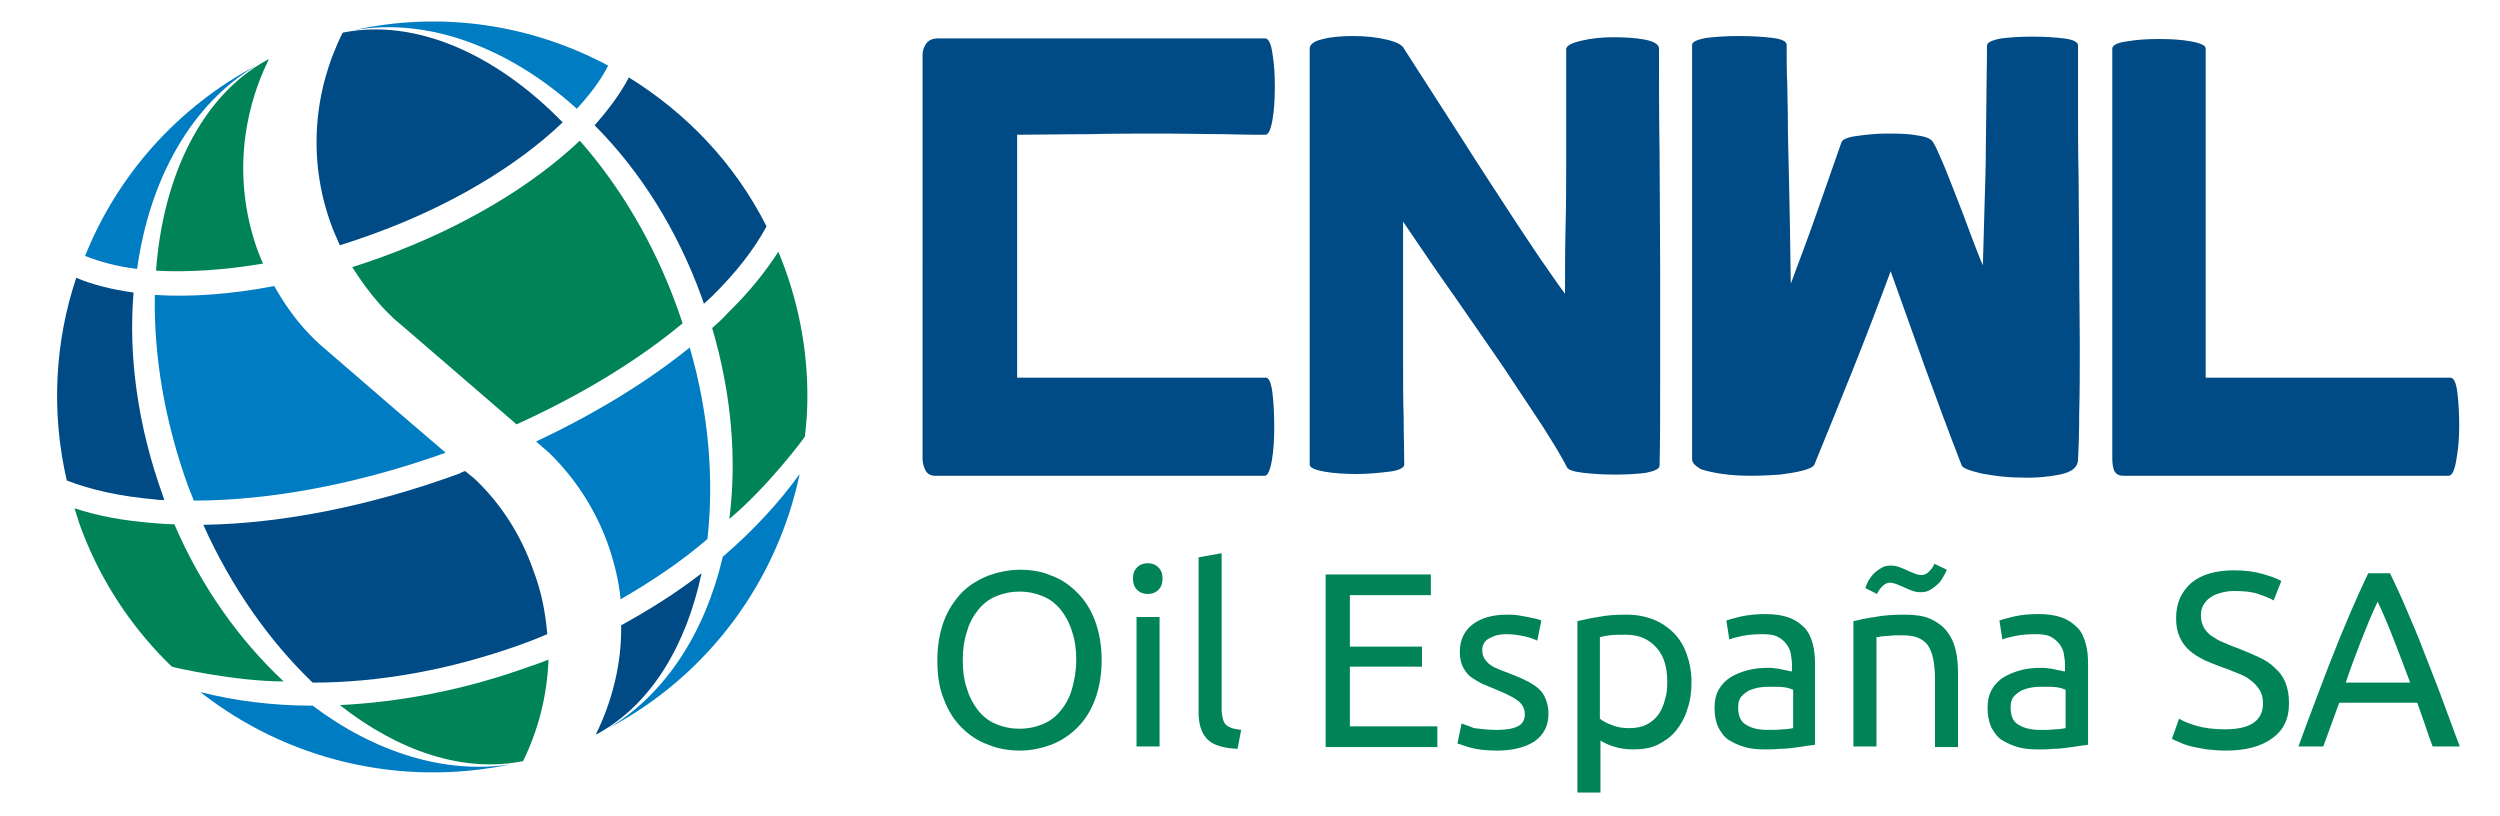
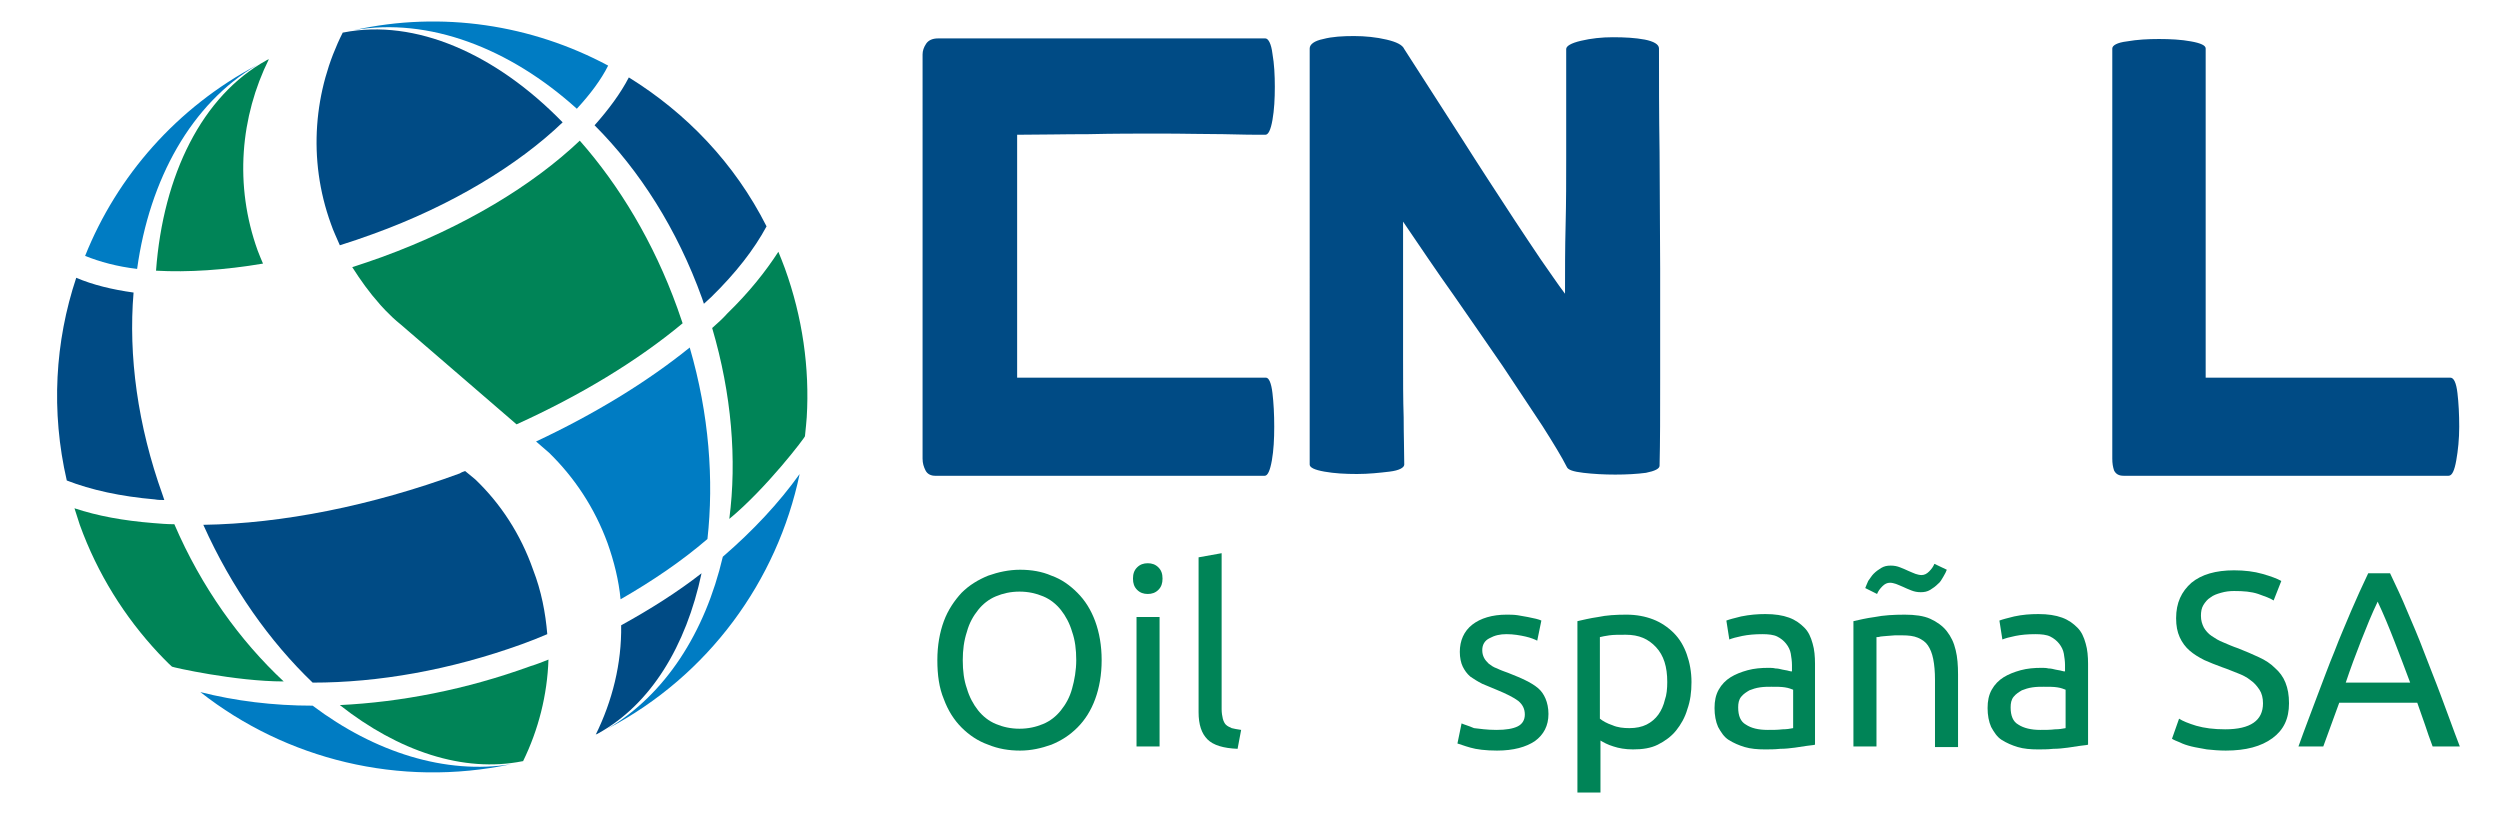
<svg xmlns="http://www.w3.org/2000/svg" version="1.1" id="Layer_1" x="0px" y="0px" viewBox="0 0 423 138" style="enable-background:new 0 0 423 138;" xml:space="preserve">
  <style type="text/css">
	.st0{fill-rule:evenodd;clip-rule:evenodd;fill:#008457;}
	.st1{fill-rule:evenodd;clip-rule:evenodd;fill:#004B85;}
	.st2{fill-rule:evenodd;clip-rule:evenodd;fill:#007CC3;}
	.st3{fill:#008457;}
	.st4{fill:#004B85;}
</style>
  <g>
    <g>
      <path class="st0" d="M92.8,111.6c-1,0.4-2,0.8-3,1.1c-11,4-22,6.1-32.3,6.6c9.9,7.8,20.9,11.5,30.9,9.5c0,0,0.1,0,0.1,0    C91.1,123.5,92.6,117.6,92.8,111.6L92.8,111.6z" />
      <path class="st1" d="M100.8,124.3c0.1-0.1,0.3-0.1,0.4-0.2c8.9-4.9,14.9-14.8,17.5-27.1c-4.1,3.2-8.7,6.1-13.6,8.8    C105.2,112.3,103.6,118.6,100.8,124.3L100.8,124.3z" />
      <path class="st2" d="M97.6,18.4c2.3-2.5,4.1-4.9,5.3-7.3C90,4.2,74.8,1.8,59.9,5.1C72.5,2.9,86.2,8.1,97.6,18.4L97.6,18.4z" />
      <path class="st1" d="M118.8,50.5c0.1,0.3,0.2,0.6,0.3,0.9c0.4-0.4,0.8-0.7,1.2-1.1c4.2-4.1,7.3-8.1,9.4-12    c-5.4-10.7-13.6-19.2-23.3-25.2c-1.4,2.7-3.4,5.4-5.8,8.1C108.2,28.8,114.6,38.8,118.8,50.5L118.8,50.5z" />
-       <path class="st2" d="M55.3,59.3L67,69.4l8.4,7.2c-14.8,5.3-29.7,8.1-42.6,8.1c-0.3-0.8-0.7-1.7-1-2.5c-4-11.1-5.8-22.2-5.6-32.3    c6,0.4,12.9-0.1,20.2-1.5c1.7,3,3.6,5.7,5.9,8.1C52.3,56.5,53.7,58,55.3,59.3L55.3,59.3z" />
      <path class="st2" d="M43.5,11c-13.6,7.2-23.7,18.8-29.1,32.3c2.5,1,5.4,1.8,8.8,2.2C25.3,30.3,32.4,17.5,43.5,11L43.5,11z" />
      <path class="st0" d="M43.6,42.4c-4-11.1-2.9-22.7,1.9-32.4c-0.1,0.1-0.3,0.1-0.4,0.2c-10.9,6-17.5,19.4-18.7,35.6    c5.4,0.3,11.6-0.1,18.1-1.2C44.2,43.9,43.9,43.2,43.6,42.4L43.6,42.4z" />
      <path class="st0" d="M67.8,54.9l11.6,10l8,6.9c10.8-4.9,20.4-10.7,28.1-17.1c-0.3-0.9-0.6-1.7-0.9-2.6c-4-11.1-9.8-20.7-16.5-28.3    c-7.9,7.5-19.5,14.6-33.5,19.7c-1.7,0.6-3.4,1.2-5,1.7c1.4,2.2,2.9,4.3,4.6,6.2C64.1,51.3,65.9,53.4,67.8,54.9L67.8,54.9z" />
      <path class="st1" d="M80.4,81.1l-1.7-1.4c-0.3,0.1-0.6,0.2-0.9,0.4c-15,5.5-30.1,8.5-43.4,8.7c4.8,10.7,11.3,19.8,18.5,26.7    c11.1,0,23.2-2.1,35.4-6.5c1.4-0.5,2.9-1.1,4.3-1.7c-0.3-3.6-1-7.3-2.4-10.9C88.1,90.4,84.7,85.2,80.4,81.1L80.4,81.1z" />
      <path class="st1" d="M56,37.9c0.4,1.2,1,2.4,1.5,3.6c1.9-0.6,3.7-1.2,5.6-1.9c13.3-4.8,24.6-11.7,32.1-18.9    C83.9,9.1,70.3,3.1,58.1,5.5c0,0-0.1,0-0.1,0C53.1,15.2,52,26.9,56,37.9L56,37.9z" />
      <path class="st2" d="M92.9,76.6c4.3,4.2,7.7,9.3,9.9,15.3c1.1,3.1,1.9,6.3,2.2,9.5c5.4-3.1,10.4-6.5,14.7-10.2    c1.1-9.9,0.3-21.1-3-32.4c-7.3,5.9-16.2,11.3-26,15.9L92.9,76.6L92.9,76.6z" />
      <path class="st2" d="M52.9,119.4c-6.7,0-13.1-0.8-19-2.3c14.5,11.4,33.7,16.2,52.6,12.2C75.4,131.1,63.4,127.3,52.9,119.4    L52.9,119.4z" />
      <path class="st2" d="M102.8,123.3c17.1-9,28.7-25,32.5-43.1c-3.5,4.9-7.9,9.6-13,14C119.3,107,112.6,117.5,102.8,123.3    L102.8,123.3z" />
      <path class="st0" d="M48,115.3c-7.4-6.9-13.9-15.9-18.5-26.6c-1.2,0-2.4-0.1-3.6-0.2c-5-0.4-9.4-1.2-13.3-2.5    c0.3,0.9,0.6,1.9,0.9,2.8c3,8.3,7.6,15.6,13.3,21.7c0,0,1.7,1.8,2.3,2.3C29.2,112.9,39.8,115.3,48,115.3L48,115.3z" />
      <path class="st0" d="M123.4,87.8c1.3-10,0.4-21.1-2.9-32.3c0.9-0.8,1.8-1.6,2.6-2.5c3.6-3.5,6.4-7,8.6-10.4    c0.4,0.9,0.7,1.8,1.1,2.8c3,8.3,4.2,16.9,3.7,25.2c0,0-0.2,2.5-0.3,3.2C136.3,73.9,129.7,82.6,123.4,87.8L123.4,87.8z" />
      <path class="st1" d="M27.8,84.6c-0.1-0.3-0.2-0.6-0.3-0.9c-4.2-11.7-5.8-23.5-4.9-34.2c-3.6-0.5-6.9-1.3-9.7-2.5    c-3.6,10.8-4.3,22.6-1.6,34.3c4.1,1.6,9.1,2.7,14.9,3.2C26.7,84.6,27.3,84.6,27.8,84.6L27.8,84.6z" />
    </g>
    <g>
      <g>
        <path class="st3" d="M158.6,111.7c0-2.5,0.4-4.7,1.1-6.6c0.7-1.9,1.8-3.5,3-4.8c1.3-1.3,2.8-2.2,4.5-2.9c1.7-0.6,3.5-1,5.4-1     c1.9,0,3.7,0.3,5.3,1c1.7,0.6,3.1,1.6,4.4,2.9c1.3,1.3,2.3,2.9,3,4.8c0.7,1.9,1.1,4.1,1.1,6.6c0,2.5-0.4,4.7-1.1,6.6     c-0.7,1.9-1.7,3.5-3,4.8c-1.3,1.3-2.7,2.2-4.4,2.9c-1.7,0.6-3.4,1-5.3,1c-1.9,0-3.7-0.3-5.4-1c-1.7-0.6-3.2-1.6-4.5-2.9     c-1.3-1.3-2.3-2.9-3-4.8C158.9,116.4,158.6,114.2,158.6,111.7z M162.9,111.7c0,1.8,0.2,3.4,0.7,4.8c0.4,1.4,1.1,2.7,1.9,3.7     c0.8,1,1.8,1.8,3,2.3c1.2,0.5,2.5,0.8,4,0.8c1.5,0,2.8-0.3,4-0.8c1.2-0.5,2.2-1.3,3-2.3c0.8-1,1.5-2.2,1.9-3.7     c0.4-1.4,0.7-3.1,0.7-4.8c0-1.8-0.2-3.4-0.7-4.8c-0.4-1.4-1.1-2.7-1.9-3.7c-0.8-1-1.8-1.8-3-2.3c-1.2-0.5-2.5-0.8-4-0.8     c-1.5,0-2.8,0.3-4,0.8c-1.2,0.5-2.2,1.3-3,2.3c-0.8,1-1.5,2.2-1.9,3.7C163.1,108.4,162.9,110,162.9,111.7z" />
        <path class="st3" d="M194.2,100.5c-0.7,0-1.3-0.2-1.8-0.7c-0.5-0.5-0.7-1.1-0.7-1.9c0-0.8,0.2-1.4,0.7-1.9     c0.5-0.5,1.1-0.7,1.8-0.7c0.7,0,1.3,0.2,1.8,0.7c0.5,0.5,0.7,1.1,0.7,1.9c0,0.8-0.2,1.4-0.7,1.9     C195.5,100.3,194.9,100.5,194.2,100.5z M196.2,126.3h-3.9v-21.9h3.9V126.3z" />
        <path class="st3" d="M209.4,126.7c-2.4-0.1-4.1-0.6-5.1-1.6c-1-1-1.5-2.5-1.5-4.6V94.3l3.9-0.7V120c0,0.6,0.1,1.2,0.2,1.6     c0.1,0.4,0.3,0.8,0.5,1c0.3,0.3,0.6,0.4,1,0.6c0.4,0.1,0.9,0.2,1.6,0.3L209.4,126.7z" />
-         <path class="st3" d="M224.3,126.3V97.2h17.8v3.5h-13.7v8.7h12.2v3.4h-12.2v10.1h14.8v3.5H224.3z" />
        <path class="st3" d="M253.2,123.5c1.6,0,2.8-0.2,3.6-0.6c0.8-0.4,1.2-1.1,1.2-2c0-1-0.4-1.7-1.1-2.3c-0.8-0.6-2-1.2-3.7-1.9     c-0.8-0.3-1.6-0.7-2.4-1c-0.8-0.4-1.4-0.8-2-1.2c-0.6-0.5-1-1.1-1.3-1.7s-0.5-1.5-0.5-2.5c0-1.9,0.7-3.5,2.1-4.6     c1.4-1.1,3.4-1.7,5.8-1.7c0.6,0,1.2,0,1.9,0.1c0.6,0.1,1.2,0.2,1.7,0.3c0.5,0.1,1,0.2,1.4,0.3c0.4,0.1,0.7,0.2,0.9,0.3l-0.7,3.4     c-0.4-0.2-1.1-0.5-2-0.7c-0.9-0.2-2-0.4-3.2-0.4c-1.1,0-2,0.2-2.9,0.7c-0.8,0.4-1.2,1.1-1.2,2c0,0.5,0.1,0.9,0.3,1.3     c0.2,0.4,0.5,0.7,0.8,1c0.4,0.3,0.8,0.6,1.4,0.8c0.6,0.3,1.2,0.5,2,0.8c1,0.4,2,0.8,2.8,1.2c0.8,0.4,1.5,0.8,2.1,1.3     c0.6,0.5,1,1.1,1.3,1.8c0.3,0.7,0.5,1.6,0.5,2.6c0,2-0.8,3.5-2.3,4.6c-1.5,1-3.6,1.6-6.4,1.6c-1.9,0-3.5-0.2-4.5-0.5     c-1.1-0.3-1.8-0.6-2.2-0.7l0.7-3.4c0.4,0.2,1.2,0.4,2.1,0.8C250.3,123.3,251.6,123.5,253.2,123.5z" />
        <path class="st3" d="M286.2,115.4c0,1.7-0.2,3.2-0.7,4.6c-0.4,1.4-1.1,2.6-1.9,3.6c-0.8,1-1.9,1.8-3.1,2.4     c-1.2,0.6-2.6,0.8-4.2,0.8c-1.3,0-2.4-0.2-3.3-0.5c-1-0.3-1.7-0.7-2.2-1v8.8h-3.9v-29c0.9-0.2,2.1-0.5,3.5-0.7     c1.4-0.3,3-0.4,4.8-0.4c1.7,0,3.2,0.3,4.5,0.8c1.3,0.5,2.5,1.3,3.5,2.3c1,1,1.7,2.2,2.2,3.6C285.9,112.1,286.2,113.7,286.2,115.4     z M282.1,115.4c0-2.6-0.6-4.5-1.9-5.9c-1.3-1.4-2.9-2.1-5.1-2.1c-1.2,0-2.1,0-2.8,0.1c-0.7,0.1-1.2,0.2-1.6,0.3v13.8     c0.5,0.4,1.2,0.8,2.1,1.1c0.9,0.4,1.9,0.5,2.9,0.5c1.1,0,2.1-0.2,2.9-0.6s1.5-1,2-1.7c0.5-0.7,0.9-1.6,1.1-2.5     C282,117.6,282.1,116.5,282.1,115.4z" />
        <path class="st3" d="M298.7,103.9c1.6,0,2.9,0.2,4,0.6c1.1,0.4,1.9,1,2.6,1.7c0.7,0.7,1.1,1.6,1.4,2.7c0.3,1,0.4,2.2,0.4,3.4     v13.7c-0.3,0.1-0.8,0.1-1.4,0.2c-0.6,0.1-1.3,0.2-2,0.3c-0.8,0.1-1.6,0.2-2.5,0.2c-0.9,0.1-1.8,0.1-2.6,0.1     c-1.2,0-2.4-0.1-3.4-0.4c-1-0.3-1.9-0.7-2.7-1.2c-0.8-0.5-1.3-1.3-1.8-2.2c-0.4-0.9-0.6-2-0.6-3.2c0-1.2,0.2-2.2,0.7-3.1     c0.5-0.9,1.2-1.6,2-2.1s1.8-0.9,2.9-1.2c1.1-0.3,2.3-0.4,3.5-0.4c0.4,0,0.8,0,1.2,0.1c0.4,0,0.8,0.1,1.2,0.2     c0.4,0.1,0.7,0.1,1,0.2c0.3,0.1,0.5,0.1,0.6,0.1v-1.1c0-0.6-0.1-1.3-0.2-1.9c-0.1-0.6-0.4-1.2-0.8-1.7c-0.4-0.5-0.9-0.9-1.5-1.2     c-0.6-0.3-1.5-0.4-2.5-0.4c-1.3,0-2.4,0.1-3.4,0.3c-1,0.2-1.7,0.4-2.2,0.6l-0.5-3.2c0.5-0.2,1.3-0.4,2.5-0.7     C296.1,104,297.4,103.9,298.7,103.9z M299.1,123.5c0.9,0,1.7,0,2.5-0.1c0.7,0,1.3-0.1,1.8-0.2v-6.5c-0.3-0.1-0.7-0.3-1.4-0.4     c-0.6-0.1-1.4-0.1-2.3-0.1c-0.6,0-1.2,0-1.9,0.1c-0.7,0.1-1.3,0.3-1.8,0.5c-0.5,0.3-1,0.6-1.4,1.1c-0.4,0.5-0.5,1.1-0.5,1.8     c0,1.4,0.4,2.4,1.3,2.9C296.3,123.2,297.5,123.5,299.1,123.5z" />
        <path class="st3" d="M313.6,105.1c0.9-0.2,2.1-0.5,3.6-0.7c1.5-0.3,3.2-0.4,5.1-0.4c1.7,0,3.2,0.2,4.3,0.7     c1.1,0.5,2.1,1.2,2.8,2.1c0.7,0.9,1.2,1.9,1.5,3.2c0.3,1.2,0.4,2.6,0.4,4.1v12.3h-3.9v-11.4c0-1.3-0.1-2.5-0.3-3.5     c-0.2-1-0.5-1.7-0.9-2.3c-0.4-0.6-1-1-1.7-1.3c-0.7-0.3-1.6-0.4-2.6-0.4c-0.4,0-0.9,0-1.3,0c-0.4,0-0.9,0.1-1.3,0.1     c-0.4,0-0.8,0.1-1.1,0.1c-0.3,0.1-0.6,0.1-0.7,0.1v18.5h-3.9V105.1z M329.4,96.4c-0.1,0.3-0.3,0.7-0.6,1.2s-0.5,0.9-0.9,1.2     c-0.4,0.4-0.8,0.7-1.3,1c-0.5,0.3-1,0.4-1.6,0.4c-0.6,0-1.1-0.1-1.6-0.3c-0.5-0.2-1-0.4-1.4-0.6c-0.5-0.2-0.9-0.4-1.2-0.5     c-0.3-0.1-0.7-0.2-1-0.2c-0.5,0-0.9,0.2-1.3,0.6c-0.4,0.4-0.7,0.8-0.9,1.3l-2-1c0.1-0.3,0.3-0.7,0.5-1.2c0.3-0.4,0.6-0.9,0.9-1.2     c0.4-0.4,0.8-0.7,1.3-1c0.5-0.3,1-0.4,1.6-0.4c0.6,0,1.1,0.1,1.6,0.3c0.5,0.2,1,0.4,1.4,0.6c0.5,0.2,0.9,0.4,1.2,0.5     c0.3,0.1,0.7,0.2,1,0.2c0.5,0,0.9-0.2,1.3-0.6c0.4-0.4,0.7-0.8,0.9-1.3L329.4,96.4z" />
        <path class="st3" d="M344.9,103.9c1.6,0,2.9,0.2,4,0.6c1.1,0.4,1.9,1,2.6,1.7c0.7,0.7,1.1,1.6,1.4,2.7c0.3,1,0.4,2.2,0.4,3.4     v13.7c-0.3,0.1-0.8,0.1-1.4,0.2c-0.6,0.1-1.3,0.2-2,0.3c-0.8,0.1-1.6,0.2-2.5,0.2c-0.9,0.1-1.8,0.1-2.6,0.1     c-1.2,0-2.4-0.1-3.4-0.4c-1-0.3-1.9-0.7-2.7-1.2c-0.8-0.5-1.3-1.3-1.8-2.2c-0.4-0.9-0.6-2-0.6-3.2c0-1.2,0.2-2.2,0.7-3.1     c0.5-0.9,1.2-1.6,2-2.1s1.8-0.9,2.9-1.2c1.1-0.3,2.3-0.4,3.5-0.4c0.4,0,0.8,0,1.2,0.1c0.4,0,0.8,0.1,1.2,0.2     c0.4,0.1,0.7,0.1,1,0.2c0.3,0.1,0.5,0.1,0.6,0.1v-1.1c0-0.6-0.1-1.3-0.2-1.9c-0.1-0.6-0.4-1.2-0.8-1.7c-0.4-0.5-0.9-0.9-1.5-1.2     c-0.6-0.3-1.5-0.4-2.5-0.4c-1.3,0-2.4,0.1-3.4,0.3c-1,0.2-1.7,0.4-2.2,0.6l-0.5-3.2c0.5-0.2,1.3-0.4,2.5-0.7     C342.2,104,343.5,103.9,344.9,103.9z M345.2,123.5c0.9,0,1.7,0,2.5-0.1c0.7,0,1.3-0.1,1.8-0.2v-6.5c-0.3-0.1-0.7-0.3-1.4-0.4     c-0.6-0.1-1.4-0.1-2.3-0.1c-0.6,0-1.2,0-1.9,0.1c-0.7,0.1-1.3,0.3-1.8,0.5c-0.5,0.3-1,0.6-1.4,1.1c-0.4,0.5-0.5,1.1-0.5,1.8     c0,1.4,0.4,2.4,1.3,2.9C342.4,123.2,343.7,123.5,345.2,123.5z" />
        <path class="st3" d="M376.5,123.4c4.3,0,6.4-1.5,6.4-4.4c0-0.9-0.2-1.7-0.6-2.3c-0.4-0.6-0.9-1.2-1.5-1.6     c-0.6-0.5-1.4-0.9-2.2-1.2c-0.8-0.3-1.7-0.7-2.6-1c-1.1-0.4-2.1-0.8-3-1.2c-1-0.5-1.8-1-2.5-1.6c-0.7-0.6-1.3-1.4-1.7-2.3     c-0.4-0.9-0.6-1.9-0.6-3.2c0-2.6,0.9-4.5,2.6-6c1.7-1.4,4.1-2.1,7.2-2.1c1.8,0,3.4,0.2,4.8,0.6s2.5,0.8,3.2,1.2l-1.3,3.3     c-0.6-0.4-1.5-0.7-2.6-1.1c-1.2-0.4-2.5-0.5-4.1-0.5c-0.8,0-1.5,0.1-2.2,0.3c-0.7,0.2-1.3,0.4-1.8,0.8c-0.5,0.3-0.9,0.8-1.2,1.3     c-0.3,0.5-0.4,1.1-0.4,1.8c0,0.8,0.2,1.4,0.5,2c0.3,0.5,0.7,1,1.3,1.4c0.6,0.4,1.2,0.8,2,1.1c0.7,0.3,1.6,0.7,2.5,1     c1.3,0.5,2.4,1,3.5,1.5c1.1,0.5,2,1.1,2.7,1.8c0.8,0.7,1.4,1.5,1.8,2.5c0.4,1,0.6,2.1,0.6,3.5c0,2.6-0.9,4.5-2.8,5.9     c-1.9,1.4-4.5,2.1-7.9,2.1c-1.2,0-2.2-0.1-3.2-0.2c-1-0.2-1.8-0.3-2.6-0.5s-1.4-0.4-2-0.7c-0.5-0.2-1-0.4-1.3-0.6l1.2-3.4     c0.6,0.4,1.6,0.8,2.9,1.2C373,123.2,374.6,123.4,376.5,123.4z" />
        <path class="st3" d="M411.6,126.3c-0.5-1.3-0.9-2.5-1.3-3.7c-0.4-1.2-0.9-2.5-1.3-3.7h-13.2l-2.7,7.4h-4.2     c1.1-3.1,2.2-5.9,3.2-8.6c1-2.6,1.9-5.1,2.9-7.5c0.9-2.4,1.9-4.6,2.8-6.8c0.9-2.1,1.9-4.3,2.9-6.4h3.7c1,2.1,2,4.2,2.9,6.4     c0.9,2.1,1.9,4.4,2.8,6.8c0.9,2.4,1.9,4.8,2.9,7.5c1,2.6,2,5.5,3.2,8.6H411.6z M407.8,115.5c-0.9-2.4-1.8-4.8-2.7-7.1     c-0.9-2.3-1.8-4.5-2.8-6.6c-1,2.1-1.9,4.3-2.8,6.6c-0.9,2.3-1.8,4.7-2.6,7.1H407.8z" />
      </g>
      <g>
        <g>
          <path class="st4" d="M215.3,66.5c0.2,1.7,0.3,3.6,0.3,5.7s-0.1,4-0.4,5.7c-0.3,1.7-0.7,2.6-1.2,2.6h-55.8      c-0.7,0-1.3-0.3-1.6-0.9c-0.3-0.6-0.5-1.2-0.5-2V9.2c0-0.6,0.2-1.2,0.6-1.8c0.4-0.6,1.1-0.9,2-0.9h55.4c0.5,0,1,0.9,1.2,2.6      c0.3,1.7,0.4,3.6,0.4,5.6c0,2-0.1,3.9-0.4,5.6c-0.3,1.7-0.7,2.5-1.2,2.5c-1.5,0-3.9,0-7.1-0.1c-3.2,0-6.7-0.1-10.6-0.1      c-3.9,0-8,0-12.2,0.1c-4.3,0-8.3,0.1-12.1,0.1v41.1h42.1C214.7,63.9,215.1,64.8,215.3,66.5z" />
        </g>
        <g>
          <path class="st4" d="M280.7,8.2c0,5.2,0,11,0.1,17.6c0,6.5,0.1,13.1,0.1,19.6c0,6.5,0,12.8,0,18.6c0,5.9,0,10.8-0.1,14.8      c0,0.5-0.8,0.9-2.3,1.2c-1.5,0.2-3.3,0.3-5.2,0.3s-3.7-0.1-5.4-0.3c-1.7-0.2-2.6-0.5-2.8-1c-0.8-1.6-2.2-3.9-4.1-6.9      c-1.9-2.9-4.2-6.3-6.7-10.1c-2.6-3.8-5.4-7.8-8.3-12c-3-4.2-5.8-8.4-8.6-12.5c0,4,0,8,0,11.9c0,3.9,0,7.7,0,11.3      c0,3.6,0,6.9,0.1,9.9c0,3,0.1,5.7,0.1,8c0,0.5-0.8,1-2.5,1.2s-3.5,0.4-5.5,0.4c-2,0-3.8-0.1-5.5-0.4c-1.7-0.3-2.5-0.7-2.5-1.2      V8.2c0-0.7,0.8-1.3,2.3-1.6c1.5-0.4,3.3-0.5,5.2-0.5c1.9,0,3.8,0.2,5.5,0.6c1.7,0.4,2.7,0.9,3,1.6c3.4,5.3,6.7,10.4,9.9,15.4      c1.4,2.2,2.8,4.4,4.3,6.7c1.5,2.3,3,4.6,4.5,6.9s3,4.5,4.4,6.6c1.5,2.1,2.8,4.1,4.1,5.8c0-3.8,0-7.7,0.1-11.6s0.1-7.7,0.1-11.4      s0-7,0-10.2c0-3.2,0-5.9,0-8.2c0-0.5,0.8-1,2.5-1.4c1.7-0.4,3.5-0.6,5.4-0.6c2,0,3.8,0.1,5.4,0.4C279.8,7,280.7,7.5,280.7,8.2z" />
        </g>
        <g>
-           <path class="st4" d="M286.3,77.7c0-2.6,0-6.4,0-11.2c0-4.9,0-10.4,0-16.6c0-6.2,0-12.9,0-20.2s0-14.6,0-22.1      c0-0.5,0.8-0.9,2.5-1.2c1.7-0.2,3.5-0.3,5.5-0.3c2,0,3.8,0.1,5.5,0.3c1.7,0.2,2.5,0.6,2.5,1.2c0,2.5,0,4.7,0.1,6.4      c0,1.7,0.1,3.8,0.1,6.3c0,2.5,0.1,5.9,0.2,10.1c0.1,4.2,0.2,10.1,0.3,17.6c1.5-4,3-8,4.4-12c1.4-4,2.8-8,4.2-12      c0.2-0.4,1-0.8,2.6-1c1.5-0.2,3.2-0.4,5-0.4c1.8,0,3.5,0,5.1,0.3c1.6,0.2,2.5,0.6,2.8,1.2c0.4,0.6,0.9,1.8,1.6,3.4      c0.7,1.6,1.4,3.5,2.2,5.5c0.8,2,1.6,4.1,2.4,6.3c0.8,2.1,1.5,4,2.2,5.6c0.1-3.9,0.2-7.5,0.3-10.7c0.1-3.2,0.2-6.3,0.2-9.2      c0-2.9,0.1-5.7,0.1-8.5c0-2.8,0.1-5.7,0.1-8.8c0-0.5,0.8-0.9,2.4-1.2c1.6-0.2,3.4-0.3,5.3-0.3c1.9,0,3.7,0.1,5.3,0.3      c1.6,0.2,2.4,0.6,2.4,1.2c0,2.5,0,5.8,0,9.7c0,3.9,0,8.2,0.1,12.8c0,4.6,0.1,9.3,0.1,14.2c0,4.9,0.1,9.4,0.1,13.8      s0,8.2-0.1,11.7c0,3.5-0.1,6.1-0.2,8c-0.1,1.2-1.1,2-3.1,2.4c-2,0.4-4.2,0.6-6.6,0.5c-2.4,0-4.6-0.3-6.7-0.7      c-2-0.5-3.2-0.9-3.3-1.4c-2.1-5.4-4.1-10.8-6.1-16.3c-2-5.5-3.9-11-5.9-16.5c-2,5.4-4.1,10.9-6.3,16.4      c-2.2,5.5-4.4,10.9-6.6,16.3c-0.2,0.4-0.8,0.7-1.9,1c-1.1,0.3-2.4,0.5-3.9,0.7c-1.5,0.1-3.1,0.2-4.9,0.2c-1.8,0-3.4-0.1-4.8-0.3      c-1.5-0.2-2.7-0.5-3.7-0.8C286.8,78.8,286.3,78.3,286.3,77.7z" />
-         </g>
+           </g>
        <g>
          <path class="st4" d="M415.8,66.5c0.2,1.7,0.3,3.6,0.3,5.7c0,2.1-0.2,4-0.5,5.7c-0.3,1.7-0.7,2.6-1.3,2.6h-55      c-0.8,0-1.3-0.3-1.6-0.9c-0.2-0.6-0.3-1.2-0.3-2V8.2c0-0.5,0.8-1,2.5-1.2c1.7-0.3,3.5-0.4,5.4-0.4c1.9,0,3.8,0.1,5.4,0.4      c1.7,0.3,2.5,0.7,2.5,1.2c0,3.7,0,7.9,0,12.6c0,4.7,0,9.5,0,14.4c0,5,0,9.9,0,14.8s0,9.5,0,13.9h41.4      C415.2,63.9,415.6,64.8,415.8,66.5z" />
        </g>
      </g>
    </g>
  </g>
</svg>